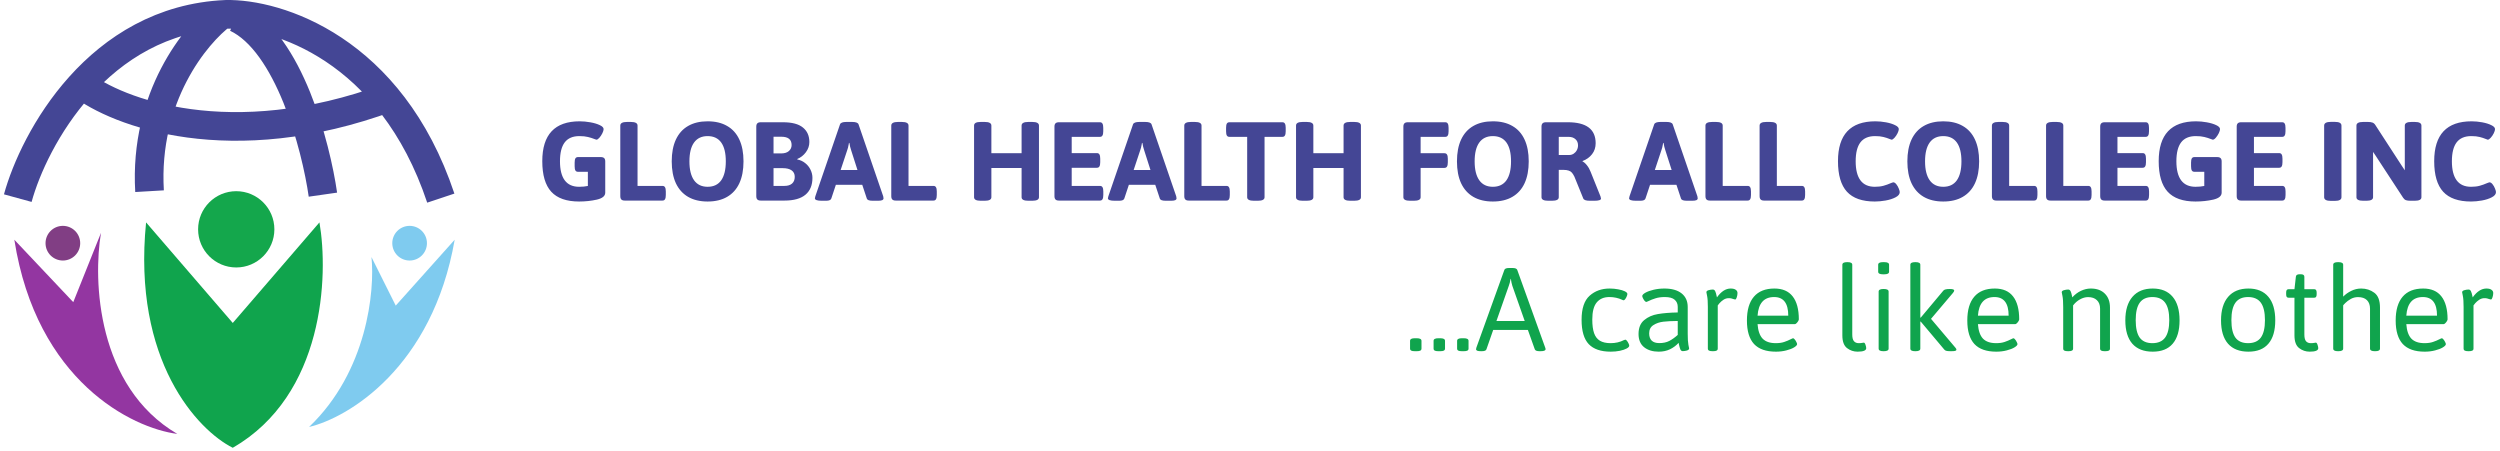
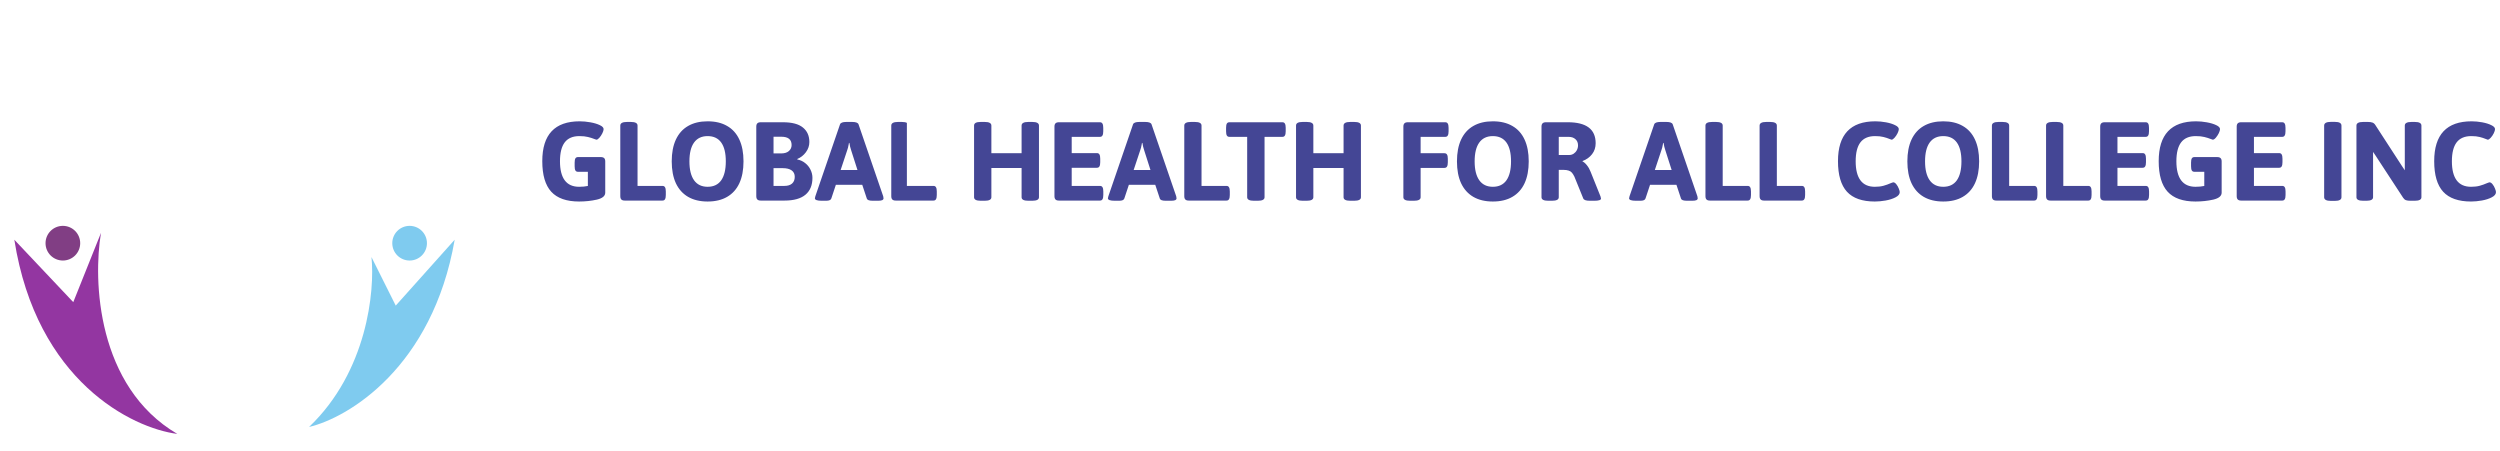
<svg xmlns="http://www.w3.org/2000/svg" width="349" height="63" viewBox="0 0 349 63" fill="none">
-   <path d="M80.845 28.132C79.087 28.132 77.789 27.675 76.951 26.761C76.119 25.847 75.703 24.426 75.703 22.498C75.703 18.789 77.443 16.935 80.924 16.935C81.398 16.935 81.897 16.981 82.418 17.075C82.945 17.169 83.385 17.301 83.736 17.471C84.088 17.635 84.264 17.819 84.264 18.024C84.264 18.171 84.205 18.364 84.088 18.605C83.971 18.839 83.833 19.047 83.675 19.229C83.517 19.41 83.376 19.501 83.253 19.501C83.218 19.501 83.133 19.472 82.998 19.413C82.705 19.296 82.397 19.199 82.075 19.123C81.753 19.041 81.355 19 80.88 19C79.96 19 79.277 19.293 78.832 19.879C78.393 20.459 78.173 21.338 78.173 22.516C78.173 23.693 78.395 24.581 78.841 25.179C79.286 25.776 79.954 26.075 80.845 26.075C81.296 26.075 81.703 26.037 82.066 25.961V23.983H80.686C80.522 23.983 80.402 23.922 80.326 23.799C80.256 23.676 80.221 23.477 80.221 23.201V22.7C80.221 22.431 80.256 22.234 80.326 22.111C80.402 21.988 80.522 21.927 80.686 21.927H83.859C84.082 21.927 84.243 21.977 84.343 22.076C84.442 22.17 84.492 22.325 84.492 22.542V26.893C84.492 27.361 84.1 27.686 83.314 27.868C82.529 28.044 81.706 28.132 80.845 28.132ZM87.217 28C87 28 86.842 27.95 86.742 27.851C86.643 27.751 86.593 27.593 86.593 27.376V17.532C86.593 17.362 86.669 17.236 86.821 17.154C86.974 17.066 87.211 17.023 87.533 17.023H88.061C88.383 17.023 88.62 17.066 88.772 17.154C88.925 17.236 89.001 17.362 89.001 17.532V25.952H92.481C92.645 25.952 92.763 26.014 92.833 26.137C92.909 26.26 92.947 26.456 92.947 26.726V27.218C92.947 27.493 92.909 27.692 92.833 27.815C92.763 27.939 92.645 28 92.481 28H87.217ZM98.783 28.132C97.717 28.132 96.809 27.915 96.059 27.481C95.314 27.048 94.746 26.415 94.353 25.583C93.967 24.745 93.773 23.726 93.773 22.524C93.773 21.329 93.967 20.315 94.353 19.483C94.746 18.645 95.314 18.013 96.059 17.585C96.809 17.151 97.717 16.935 98.783 16.935C99.856 16.935 100.764 17.151 101.508 17.585C102.258 18.013 102.826 18.645 103.213 19.483C103.6 20.315 103.793 21.329 103.793 22.524C103.793 23.726 103.6 24.745 103.213 25.583C102.826 26.415 102.258 27.048 101.508 27.481C100.764 27.915 99.856 28.132 98.783 28.132ZM98.783 26.075C99.621 26.075 100.254 25.773 100.682 25.17C101.109 24.561 101.323 23.679 101.323 22.524C101.323 21.37 101.109 20.494 100.682 19.896C100.254 19.299 99.621 19 98.783 19C97.951 19 97.318 19.302 96.885 19.905C96.457 20.503 96.243 21.376 96.243 22.524C96.243 23.679 96.46 24.561 96.894 25.17C97.327 25.773 97.957 26.075 98.783 26.075ZM106.201 28C105.984 28 105.826 27.95 105.727 27.851C105.627 27.751 105.577 27.593 105.577 27.376V17.682C105.577 17.465 105.627 17.31 105.727 17.216C105.826 17.116 105.984 17.066 106.201 17.066H109.295C110.561 17.066 111.492 17.312 112.09 17.805C112.688 18.291 112.986 18.965 112.986 19.826C112.986 20.342 112.825 20.816 112.503 21.25C112.181 21.684 111.776 22 111.29 22.199L111.308 22.261C111.718 22.343 112.081 22.51 112.397 22.762C112.72 23.014 112.969 23.321 113.145 23.685C113.326 24.048 113.417 24.429 113.417 24.827C113.417 25.852 113.092 26.638 112.441 27.183C111.791 27.727 110.815 28 109.515 28H106.201ZM109.058 21.417C109.515 21.417 109.869 21.309 110.121 21.092C110.379 20.869 110.508 20.588 110.508 20.248C110.508 19.475 110.033 19.088 109.084 19.088H107.985V21.417H109.058ZM109.515 25.952C109.966 25.952 110.317 25.844 110.569 25.627C110.821 25.404 110.947 25.091 110.947 24.686C110.947 24.288 110.801 23.986 110.508 23.781C110.221 23.576 109.805 23.474 109.26 23.474H107.985V25.952H109.515ZM114.718 28.026C114.079 28.026 113.76 27.912 113.76 27.684C113.76 27.619 113.78 27.525 113.821 27.402L117.267 17.356C117.349 17.134 117.645 17.023 118.154 17.023H118.963C119.473 17.023 119.769 17.134 119.851 17.356L123.296 27.402C123.325 27.52 123.34 27.613 123.34 27.684C123.34 27.801 123.275 27.889 123.146 27.947C123.023 28 122.827 28.026 122.558 28.026H121.872C121.626 28.026 121.427 28.003 121.274 27.956C121.128 27.903 121.037 27.818 121.002 27.701L120.369 25.794H116.687L116.054 27.701C115.989 27.918 115.749 28.026 115.333 28.026H114.718ZM119.701 23.729L118.813 20.951C118.761 20.811 118.714 20.649 118.673 20.468C118.638 20.286 118.605 20.113 118.576 19.949H118.515L118.479 20.143C118.421 20.488 118.354 20.758 118.277 20.951L117.354 23.729H119.701ZM125.045 28C124.828 28 124.67 27.95 124.57 27.851C124.471 27.751 124.421 27.593 124.421 27.376V17.532C124.421 17.362 124.497 17.236 124.649 17.154C124.802 17.066 125.039 17.023 125.361 17.023H125.889C126.211 17.023 126.448 17.066 126.601 17.154C126.753 17.236 126.829 17.362 126.829 17.532V25.952H130.31C130.474 25.952 130.591 26.014 130.661 26.137C130.737 26.26 130.775 26.456 130.775 26.726V27.218C130.775 27.493 130.737 27.692 130.661 27.815C130.591 27.939 130.474 28 130.31 28H125.045ZM136.91 28.026C136.289 28.026 135.979 27.862 135.979 27.534V17.532C135.979 17.362 136.052 17.236 136.198 17.154C136.351 17.066 136.588 17.023 136.91 17.023H137.464C137.786 17.023 138.021 17.066 138.167 17.154C138.319 17.236 138.396 17.362 138.396 17.532V21.391H142.614V17.532C142.614 17.362 142.69 17.236 142.843 17.154C142.995 17.066 143.232 17.023 143.555 17.023H144.1C144.727 17.023 145.04 17.192 145.04 17.532V27.534C145.04 27.862 144.727 28.026 144.1 28.026H143.555C142.928 28.026 142.614 27.862 142.614 27.534V23.456H138.396V27.534C138.396 27.862 138.085 28.026 137.464 28.026H136.91ZM147.826 28C147.609 28 147.451 27.95 147.352 27.851C147.252 27.751 147.202 27.593 147.202 27.376V17.682C147.202 17.465 147.252 17.31 147.352 17.216C147.451 17.116 147.609 17.066 147.826 17.066H153.548C153.712 17.066 153.829 17.128 153.899 17.251C153.976 17.374 154.014 17.573 154.014 17.849V18.323C154.014 18.599 153.976 18.798 153.899 18.921C153.829 19.044 153.712 19.105 153.548 19.105H149.61V21.373H153.126C153.29 21.373 153.407 21.435 153.478 21.558C153.554 21.681 153.592 21.88 153.592 22.155V22.639C153.592 22.914 153.554 23.113 153.478 23.236C153.407 23.359 153.29 23.421 153.126 23.421H149.61V25.952H153.557C153.721 25.952 153.838 26.014 153.908 26.137C153.984 26.26 154.022 26.456 154.022 26.726V27.218C154.022 27.493 153.984 27.692 153.908 27.815C153.838 27.939 153.721 28 153.557 28H147.826ZM155.622 28.026C154.983 28.026 154.664 27.912 154.664 27.684C154.664 27.619 154.685 27.525 154.726 27.402L158.171 17.356C158.253 17.134 158.549 17.023 159.059 17.023H159.867C160.377 17.023 160.673 17.134 160.755 17.356L164.2 27.402C164.229 27.52 164.244 27.613 164.244 27.684C164.244 27.801 164.18 27.889 164.051 27.947C163.928 28 163.731 28.026 163.462 28.026H162.776C162.53 28.026 162.331 28.003 162.179 27.956C162.032 27.903 161.941 27.818 161.906 27.701L161.273 25.794H157.591L156.958 27.701C156.894 27.918 156.653 28.026 156.237 28.026H155.622ZM160.605 23.729L159.718 20.951C159.665 20.811 159.618 20.649 159.577 20.468C159.542 20.286 159.51 20.113 159.48 19.949H159.419L159.384 20.143C159.325 20.488 159.258 20.758 159.182 20.951L158.259 23.729H160.605ZM165.949 28C165.732 28 165.574 27.95 165.475 27.851C165.375 27.751 165.325 27.593 165.325 27.376V17.532C165.325 17.362 165.401 17.236 165.554 17.154C165.706 17.066 165.943 17.023 166.266 17.023H166.793C167.115 17.023 167.353 17.066 167.505 17.154C167.657 17.236 167.733 17.362 167.733 17.532V25.952H171.214C171.378 25.952 171.495 26.014 171.565 26.137C171.642 26.26 171.68 26.456 171.68 26.726V27.218C171.68 27.493 171.642 27.692 171.565 27.815C171.495 27.939 171.378 28 171.214 28H165.949ZM175.046 28.026C174.419 28.026 174.105 27.862 174.105 27.534V19.105H171.627C171.463 19.105 171.343 19.044 171.267 18.921C171.196 18.798 171.161 18.599 171.161 18.323V17.849C171.161 17.573 171.196 17.374 171.267 17.251C171.343 17.128 171.463 17.066 171.627 17.066H179.019C179.183 17.066 179.3 17.128 179.37 17.251C179.446 17.374 179.484 17.573 179.484 17.849V18.323C179.484 18.599 179.446 18.798 179.37 18.921C179.3 19.044 179.183 19.105 179.019 19.105H176.531V27.534C176.531 27.862 176.218 28.026 175.591 28.026H175.046ZM181.857 28.026C181.236 28.026 180.926 27.862 180.926 27.534V17.532C180.926 17.362 180.999 17.236 181.146 17.154C181.298 17.066 181.535 17.023 181.857 17.023H182.411C182.733 17.023 182.968 17.066 183.114 17.154C183.267 17.236 183.343 17.362 183.343 17.532V21.391H187.562V17.532C187.562 17.362 187.638 17.236 187.79 17.154C187.942 17.066 188.18 17.023 188.502 17.023H189.047C189.674 17.023 189.987 17.192 189.987 17.532V27.534C189.987 27.862 189.674 28.026 189.047 28.026H188.502C187.875 28.026 187.562 27.862 187.562 27.534V23.456H183.343V27.534C183.343 27.862 183.032 28.026 182.411 28.026H181.857ZM196.852 28.026C196.225 28.026 195.911 27.862 195.911 27.534V17.682C195.911 17.465 195.961 17.31 196.061 17.216C196.16 17.116 196.318 17.066 196.535 17.066H201.756C201.92 17.066 202.037 17.128 202.107 17.251C202.184 17.374 202.222 17.573 202.222 17.849V18.323C202.222 18.599 202.184 18.798 202.107 18.921C202.037 19.044 201.92 19.105 201.756 19.105H198.319V21.391H201.642C201.806 21.391 201.926 21.452 202.002 21.575C202.078 21.698 202.116 21.895 202.116 22.164V22.648C202.116 22.923 202.078 23.125 202.002 23.254C201.926 23.377 201.806 23.439 201.642 23.439H198.319V27.534C198.319 27.862 198.006 28.026 197.379 28.026H196.852ZM208.4 28.132C207.334 28.132 206.426 27.915 205.676 27.481C204.932 27.048 204.363 26.415 203.971 25.583C203.584 24.745 203.391 23.726 203.391 22.524C203.391 21.329 203.584 20.315 203.971 19.483C204.363 18.645 204.932 18.013 205.676 17.585C206.426 17.151 207.334 16.935 208.4 16.935C209.473 16.935 210.381 17.151 211.125 17.585C211.875 18.013 212.443 18.645 212.83 19.483C213.217 20.315 213.41 21.329 213.41 22.524C213.41 23.726 213.217 24.745 212.83 25.583C212.443 26.415 211.875 27.048 211.125 27.481C210.381 27.915 209.473 28.132 208.4 28.132ZM208.4 26.075C209.238 26.075 209.871 25.773 210.299 25.17C210.727 24.561 210.94 23.679 210.94 22.524C210.94 21.37 210.727 20.494 210.299 19.896C209.871 19.299 209.238 19 208.4 19C207.568 19 206.936 19.302 206.502 19.905C206.074 20.503 205.86 21.376 205.86 22.524C205.86 23.679 206.077 24.561 206.511 25.17C206.944 25.773 207.574 26.075 208.4 26.075ZM216.135 28.026C215.508 28.026 215.194 27.862 215.194 27.534V17.682C215.194 17.465 215.244 17.31 215.344 17.216C215.443 17.116 215.602 17.066 215.818 17.066H218.868C221.458 17.066 222.753 18.042 222.753 19.993C222.753 20.585 222.586 21.095 222.252 21.523C221.924 21.95 221.481 22.27 220.925 22.48V22.542C221.118 22.624 221.32 22.8 221.531 23.069C221.748 23.339 221.921 23.644 222.05 23.983L223.43 27.42C223.477 27.561 223.5 27.66 223.5 27.719C223.5 27.924 223.189 28.026 222.568 28.026H221.927C221.405 28.026 221.104 27.918 221.021 27.701L219.782 24.651C219.665 24.417 219.551 24.235 219.439 24.106C219.334 23.977 219.185 23.881 218.991 23.816C218.798 23.746 218.537 23.711 218.209 23.711H217.603V27.534C217.603 27.862 217.289 28.026 216.662 28.026H216.135ZM219.079 21.637C219.29 21.637 219.489 21.578 219.677 21.461C219.864 21.338 220.014 21.174 220.125 20.969C220.236 20.764 220.292 20.538 220.292 20.292C220.292 19.929 220.172 19.642 219.932 19.431C219.697 19.214 219.378 19.105 218.974 19.105H217.603V21.637H219.079ZM228.378 28.026C227.739 28.026 227.42 27.912 227.42 27.684C227.42 27.619 227.44 27.525 227.481 27.402L230.927 17.356C231.009 17.134 231.305 17.023 231.814 17.023H232.623C233.133 17.023 233.429 17.134 233.511 17.356L236.956 27.402C236.985 27.52 237 27.613 237 27.684C237 27.801 236.936 27.889 236.807 27.947C236.684 28 236.487 28.026 236.218 28.026H235.532C235.286 28.026 235.087 28.003 234.935 27.956C234.788 27.903 234.697 27.818 234.662 27.701L234.029 25.794H230.347L229.714 27.701C229.649 27.918 229.409 28.026 228.993 28.026H228.378ZM233.361 23.729L232.474 20.951C232.421 20.811 232.374 20.649 232.333 20.468C232.298 20.286 232.266 20.113 232.236 19.949H232.175L232.14 20.143C232.081 20.488 232.014 20.758 231.938 20.951L231.015 23.729H233.361ZM238.705 28C238.488 28 238.33 27.95 238.23 27.851C238.131 27.751 238.081 27.593 238.081 27.376V17.532C238.081 17.362 238.157 17.236 238.31 17.154C238.462 17.066 238.699 17.023 239.021 17.023H239.549C239.871 17.023 240.108 17.066 240.261 17.154C240.413 17.236 240.489 17.362 240.489 17.532V25.952H243.97C244.134 25.952 244.251 26.014 244.321 26.137C244.397 26.26 244.436 26.456 244.436 26.726V27.218C244.436 27.493 244.397 27.692 244.321 27.815C244.251 27.939 244.134 28 243.97 28H238.705ZM246.264 28C246.047 28 245.889 27.95 245.789 27.851C245.689 27.751 245.64 27.593 245.64 27.376V17.532C245.64 17.362 245.716 17.236 245.868 17.154C246.021 17.066 246.258 17.023 246.58 17.023H247.107C247.43 17.023 247.667 17.066 247.819 17.154C247.972 17.236 248.048 17.362 248.048 17.532V25.952H251.528C251.692 25.952 251.81 26.014 251.88 26.137C251.956 26.26 251.994 26.456 251.994 26.726V27.218C251.994 27.493 251.956 27.692 251.88 27.815C251.81 27.939 251.692 28 251.528 28H246.264ZM261.724 28.132C259.966 28.132 258.668 27.675 257.83 26.761C256.998 25.847 256.582 24.426 256.582 22.498C256.582 18.789 258.322 16.935 261.803 16.935C262.277 16.935 262.77 16.981 263.279 17.075C263.789 17.169 264.214 17.301 264.554 17.471C264.899 17.635 265.072 17.819 265.072 18.024C265.072 18.171 265.014 18.364 264.896 18.605C264.779 18.839 264.639 19.047 264.475 19.229C264.316 19.41 264.176 19.501 264.053 19.501C264.023 19.501 263.944 19.472 263.815 19.413C263.534 19.296 263.238 19.199 262.928 19.123C262.623 19.041 262.233 19 261.759 19C260.839 19 260.156 19.293 259.711 19.879C259.271 20.459 259.052 21.338 259.052 22.516C259.052 23.693 259.274 24.581 259.72 25.179C260.165 25.776 260.833 26.075 261.724 26.075C262.187 26.075 262.588 26.028 262.928 25.935C263.273 25.841 263.61 25.721 263.938 25.574C263.956 25.568 264.009 25.548 264.097 25.513C264.185 25.472 264.249 25.451 264.29 25.451C264.442 25.451 264.589 25.542 264.729 25.724C264.87 25.899 264.984 26.102 265.072 26.33C265.16 26.553 265.204 26.714 265.204 26.814C265.204 27.101 265.011 27.344 264.624 27.543C264.243 27.742 263.78 27.892 263.235 27.991C262.696 28.085 262.192 28.132 261.724 28.132ZM271.277 28.132C270.211 28.132 269.303 27.915 268.553 27.481C267.809 27.048 267.24 26.415 266.848 25.583C266.461 24.745 266.268 23.726 266.268 22.524C266.268 21.329 266.461 20.315 266.848 19.483C267.24 18.645 267.809 18.013 268.553 17.585C269.303 17.151 270.211 16.935 271.277 16.935C272.35 16.935 273.258 17.151 274.002 17.585C274.752 18.013 275.32 18.645 275.707 19.483C276.094 20.315 276.287 21.329 276.287 22.524C276.287 23.726 276.094 24.745 275.707 25.583C275.32 26.415 274.752 27.048 274.002 27.481C273.258 27.915 272.35 28.132 271.277 28.132ZM271.277 26.075C272.115 26.075 272.748 25.773 273.176 25.17C273.604 24.561 273.817 23.679 273.817 22.524C273.817 21.37 273.604 20.494 273.176 19.896C272.748 19.299 272.115 19 271.277 19C270.445 19 269.812 19.302 269.379 19.905C268.951 20.503 268.737 21.376 268.737 22.524C268.737 23.679 268.954 24.561 269.388 25.17C269.821 25.773 270.451 26.075 271.277 26.075ZM278.695 28C278.479 28 278.32 27.95 278.221 27.851C278.121 27.751 278.071 27.593 278.071 27.376V17.532C278.071 17.362 278.147 17.236 278.3 17.154C278.452 17.066 278.689 17.023 279.012 17.023H279.539C279.861 17.023 280.099 17.066 280.251 17.154C280.403 17.236 280.479 17.362 280.479 17.532V25.952H283.96C284.124 25.952 284.241 26.014 284.312 26.137C284.388 26.26 284.426 26.456 284.426 26.726V27.218C284.426 27.493 284.388 27.692 284.312 27.815C284.241 27.939 284.124 28 283.96 28H278.695ZM286.254 28C286.037 28 285.879 27.95 285.779 27.851C285.68 27.751 285.63 27.593 285.63 27.376V17.532C285.63 17.362 285.706 17.236 285.858 17.154C286.011 17.066 286.248 17.023 286.57 17.023H287.098C287.42 17.023 287.657 17.066 287.81 17.154C287.962 17.236 288.038 17.362 288.038 17.532V25.952H291.519C291.683 25.952 291.8 26.014 291.87 26.137C291.946 26.26 291.984 26.456 291.984 26.726V27.218C291.984 27.493 291.946 27.692 291.87 27.815C291.8 27.939 291.683 28 291.519 28H286.254ZM293.812 28C293.596 28 293.438 27.95 293.338 27.851C293.238 27.751 293.188 27.593 293.188 27.376V17.682C293.188 17.465 293.238 17.31 293.338 17.216C293.438 17.116 293.596 17.066 293.812 17.066H299.534C299.698 17.066 299.815 17.128 299.886 17.251C299.962 17.374 300 17.573 300 17.849V18.323C300 18.599 299.962 18.798 299.886 18.921C299.815 19.044 299.698 19.105 299.534 19.105H295.597V21.373H299.112C299.276 21.373 299.394 21.435 299.464 21.558C299.54 21.681 299.578 21.88 299.578 22.155V22.639C299.578 22.914 299.54 23.113 299.464 23.236C299.394 23.359 299.276 23.421 299.112 23.421H295.597V25.952H299.543C299.707 25.952 299.824 26.014 299.895 26.137C299.971 26.26 300.009 26.456 300.009 26.726V27.218C300.009 27.493 299.971 27.692 299.895 27.815C299.824 27.939 299.707 28 299.543 28H293.812ZM306.495 28.132C304.737 28.132 303.439 27.675 302.602 26.761C301.77 25.847 301.354 24.426 301.354 22.498C301.354 18.789 303.094 16.935 306.574 16.935C307.049 16.935 307.547 16.981 308.068 17.075C308.596 17.169 309.035 17.301 309.387 17.471C309.738 17.635 309.914 17.819 309.914 18.024C309.914 18.171 309.855 18.364 309.738 18.605C309.621 18.839 309.483 19.047 309.325 19.229C309.167 19.41 309.026 19.501 308.903 19.501C308.868 19.501 308.783 19.472 308.648 19.413C308.355 19.296 308.048 19.199 307.726 19.123C307.403 19.041 307.005 19 306.53 19C305.61 19 304.928 19.293 304.482 19.879C304.043 20.459 303.823 21.338 303.823 22.516C303.823 23.693 304.046 24.581 304.491 25.179C304.937 25.776 305.604 26.075 306.495 26.075C306.946 26.075 307.354 26.037 307.717 25.961V23.983H306.337C306.173 23.983 306.053 23.922 305.977 23.799C305.906 23.676 305.871 23.477 305.871 23.201V22.7C305.871 22.431 305.906 22.234 305.977 22.111C306.053 21.988 306.173 21.927 306.337 21.927H309.51C309.732 21.927 309.894 21.977 309.993 22.076C310.093 22.17 310.143 22.325 310.143 22.542V26.893C310.143 27.361 309.75 27.686 308.965 27.868C308.18 28.044 307.356 28.132 306.495 28.132ZM312.867 28C312.65 28 312.492 27.95 312.393 27.851C312.293 27.751 312.243 27.593 312.243 27.376V17.682C312.243 17.465 312.293 17.31 312.393 17.216C312.492 17.116 312.65 17.066 312.867 17.066H318.589C318.753 17.066 318.87 17.128 318.94 17.251C319.017 17.374 319.055 17.573 319.055 17.849V18.323C319.055 18.599 319.017 18.798 318.94 18.921C318.87 19.044 318.753 19.105 318.589 19.105H314.651V21.373H318.167C318.331 21.373 318.448 21.435 318.519 21.558C318.595 21.681 318.633 21.88 318.633 22.155V22.639C318.633 22.914 318.595 23.113 318.519 23.236C318.448 23.359 318.331 23.421 318.167 23.421H314.651V25.952H318.598C318.762 25.952 318.879 26.014 318.949 26.137C319.025 26.26 319.063 26.456 319.063 26.726V27.218C319.063 27.493 319.025 27.692 318.949 27.815C318.879 27.939 318.762 28 318.598 28H312.867ZM325.392 28.044C325.075 28.044 324.838 28 324.68 27.912C324.527 27.824 324.451 27.698 324.451 27.534V17.532C324.451 17.186 324.765 17.014 325.392 17.014H325.937C326.259 17.014 326.493 17.058 326.64 17.145C326.792 17.233 326.868 17.362 326.868 17.532V27.534C326.868 27.874 326.558 28.044 325.937 28.044H325.392ZM329.9 28.026C329.273 28.026 328.96 27.862 328.96 27.534V17.532C328.96 17.362 329.036 17.236 329.188 17.154C329.341 17.066 329.578 17.023 329.9 17.023H330.568C330.82 17.023 331.028 17.052 331.192 17.11C331.356 17.169 331.491 17.283 331.597 17.453L335.288 23.14L335.71 23.773V17.532C335.71 17.362 335.786 17.236 335.938 17.154C336.091 17.066 336.328 17.023 336.65 17.023H337.099C337.421 17.023 337.655 17.066 337.802 17.154C337.954 17.236 338.03 17.362 338.03 17.532V27.534C338.03 27.862 337.72 28.026 337.099 28.026H336.501C336.243 28.026 336.035 28 335.877 27.947C335.719 27.889 335.587 27.777 335.481 27.613L331.614 21.698L331.28 21.206V27.534C331.28 27.862 330.97 28.026 330.349 28.026H329.9ZM344.956 28.132C343.198 28.132 341.9 27.675 341.062 26.761C340.23 25.847 339.814 24.426 339.814 22.498C339.814 18.789 341.555 16.935 345.035 16.935C345.51 16.935 346.002 16.981 346.512 17.075C347.021 17.169 347.446 17.301 347.786 17.471C348.132 17.635 348.305 17.819 348.305 18.024C348.305 18.171 348.246 18.364 348.129 18.605C348.012 18.839 347.871 19.047 347.707 19.229C347.549 19.41 347.408 19.501 347.285 19.501C347.256 19.501 347.177 19.472 347.048 19.413C346.767 19.296 346.471 19.199 346.16 19.123C345.855 19.041 345.466 19 344.991 19C344.071 19 343.389 19.293 342.943 19.879C342.504 20.459 342.284 21.338 342.284 22.516C342.284 23.693 342.507 24.581 342.952 25.179C343.397 25.776 344.065 26.075 344.956 26.075C345.419 26.075 345.82 26.028 346.16 25.935C346.506 25.841 346.843 25.721 347.171 25.574C347.188 25.568 347.241 25.548 347.329 25.513C347.417 25.472 347.481 25.451 347.522 25.451C347.675 25.451 347.821 25.542 347.962 25.724C348.103 25.899 348.217 26.102 348.305 26.33C348.393 26.553 348.437 26.714 348.437 26.814C348.437 27.101 348.243 27.344 347.856 27.543C347.476 27.742 347.013 27.892 346.468 27.991C345.929 28.085 345.425 28.132 344.956 28.132Z" fill="#444695" />
-   <path d="M197.503 49.028C197.274 49.028 197.107 49 197.002 48.944C196.897 48.883 196.844 48.79 196.844 48.666V47.581C196.844 47.339 197.064 47.219 197.503 47.219H197.781C198.22 47.219 198.44 47.339 198.44 47.581V48.666C198.44 48.79 198.387 48.883 198.282 48.944C198.177 49 198.01 49.028 197.781 49.028H197.503ZM200.787 49.028C200.558 49.028 200.391 49 200.286 48.944C200.181 48.883 200.128 48.79 200.128 48.666V47.581C200.128 47.339 200.348 47.219 200.787 47.219H201.065C201.505 47.219 201.724 47.339 201.724 47.581V48.666C201.724 48.79 201.672 48.883 201.566 48.944C201.461 49 201.294 49.028 201.065 49.028H200.787ZM204.071 49.028C203.842 49.028 203.675 49 203.57 48.944C203.465 48.883 203.413 48.79 203.413 48.666V47.581C203.413 47.339 203.632 47.219 204.071 47.219H204.35C204.789 47.219 205.008 47.339 205.008 47.581V48.666C205.008 48.79 204.956 48.883 204.851 48.944C204.745 49 204.578 49.028 204.35 49.028H204.071ZM206.762 49.028C206.514 49.028 206.335 49.006 206.224 48.963C206.112 48.913 206.057 48.842 206.057 48.749C206.057 48.706 206.072 48.632 206.103 48.527L210.009 37.682C210.071 37.502 210.29 37.413 210.667 37.413H211.15C211.527 37.413 211.747 37.502 211.809 37.682L215.714 48.536C215.745 48.604 215.761 48.675 215.761 48.749C215.761 48.935 215.529 49.028 215.065 49.028H214.926C214.542 49.028 214.32 48.941 214.258 48.768L213.293 46.059H208.45L207.504 48.768C207.448 48.941 207.229 49.028 206.845 49.028H206.762ZM212.848 44.807L211.122 39.899C211.073 39.763 211.032 39.608 211.001 39.435C210.971 39.262 210.943 39.095 210.918 38.934H210.881C210.807 39.349 210.723 39.67 210.63 39.899L208.905 44.807H212.848ZM224.853 49.093C223.486 49.093 222.465 48.743 221.791 48.044C221.123 47.339 220.789 46.208 220.789 44.649C220.789 43.072 221.163 41.949 221.912 41.281C222.66 40.613 223.591 40.279 224.704 40.279C225.118 40.279 225.517 40.316 225.901 40.391C226.284 40.459 226.594 40.551 226.829 40.669C227.064 40.786 227.181 40.91 227.181 41.04C227.181 41.127 227.15 41.241 227.088 41.383C227.033 41.526 226.962 41.652 226.875 41.764C226.795 41.869 226.72 41.921 226.652 41.921C226.634 41.921 226.606 41.915 226.569 41.903C226.532 41.884 226.498 41.869 226.467 41.856C225.91 41.597 225.31 41.467 224.667 41.467C223.906 41.467 223.319 41.717 222.904 42.218C222.49 42.713 222.283 43.511 222.283 44.612C222.283 45.391 222.366 46.022 222.533 46.504C222.7 46.981 222.969 47.333 223.34 47.562C223.718 47.791 224.219 47.905 224.843 47.905C225.53 47.905 226.148 47.763 226.699 47.478C226.754 47.466 226.795 47.454 226.819 47.441C226.85 47.423 226.872 47.414 226.884 47.414C226.952 47.414 227.03 47.466 227.116 47.571C227.203 47.676 227.277 47.797 227.339 47.933C227.407 48.069 227.441 48.177 227.441 48.258C227.441 48.388 227.323 48.518 227.088 48.648C226.853 48.777 226.535 48.886 226.133 48.972C225.737 49.053 225.31 49.093 224.853 49.093ZM231.56 49.093C230.719 49.093 230.039 48.886 229.519 48.471C229 48.057 228.74 47.441 228.74 46.625C228.74 45.765 229.003 45.119 229.528 44.686C230.054 44.247 230.694 43.965 231.449 43.842C232.209 43.712 233.131 43.638 234.213 43.619V42.84C234.213 42.425 234.071 42.095 233.787 41.847C233.508 41.594 233.048 41.467 232.404 41.467C231.916 41.467 231.486 41.526 231.115 41.643C230.75 41.754 230.407 41.891 230.085 42.051C229.949 42.119 229.865 42.153 229.834 42.153C229.76 42.153 229.677 42.101 229.584 41.996C229.497 41.884 229.42 41.761 229.352 41.624C229.29 41.488 229.259 41.389 229.259 41.328C229.259 41.185 229.405 41.031 229.695 40.864C229.992 40.697 230.379 40.558 230.855 40.446C231.331 40.335 231.829 40.279 232.349 40.279C233.382 40.279 234.182 40.505 234.751 40.956C235.32 41.408 235.605 42.042 235.605 42.858V46.56C235.605 47.278 235.636 47.797 235.698 48.119C235.766 48.434 235.8 48.607 235.8 48.638C235.8 48.774 235.695 48.873 235.484 48.935C235.28 48.991 235.089 49.019 234.909 49.019C234.761 49.019 234.649 48.935 234.575 48.768C234.507 48.601 234.439 48.36 234.371 48.044L234.334 47.859C233.994 48.236 233.592 48.536 233.128 48.759C232.67 48.981 232.148 49.093 231.56 49.093ZM231.634 47.896C232.179 47.896 232.642 47.797 233.026 47.599C233.409 47.401 233.805 47.12 234.213 46.755V44.807C233.397 44.813 232.726 44.847 232.2 44.909C231.674 44.971 231.214 45.128 230.818 45.382C230.422 45.629 230.224 46.016 230.224 46.541C230.224 46.981 230.342 47.318 230.577 47.553C230.818 47.782 231.17 47.896 231.634 47.896ZM239.084 49.028C238.849 49.028 238.679 49 238.574 48.944C238.469 48.883 238.416 48.79 238.416 48.666V42.877C238.416 42.16 238.382 41.643 238.314 41.328C238.246 41.006 238.212 40.83 238.212 40.799C238.212 40.663 238.314 40.567 238.518 40.511C238.728 40.449 238.926 40.419 239.112 40.419C239.26 40.419 239.372 40.499 239.446 40.66C239.52 40.814 239.585 41.034 239.641 41.318L239.687 41.513C240.275 40.691 240.912 40.279 241.598 40.279C241.914 40.279 242.152 40.338 242.312 40.456C242.473 40.567 242.554 40.718 242.554 40.91C242.554 41.096 242.52 41.294 242.452 41.504C242.39 41.708 242.316 41.81 242.229 41.81C242.186 41.81 242.108 41.791 241.997 41.754C241.898 41.711 241.799 41.68 241.7 41.662C241.601 41.637 241.474 41.624 241.32 41.624C241.066 41.624 240.825 41.699 240.596 41.847C240.374 41.996 240.185 42.16 240.03 42.339C239.876 42.518 239.798 42.617 239.798 42.636V48.666C239.798 48.79 239.746 48.883 239.641 48.944C239.535 49 239.372 49.028 239.149 49.028H239.084ZM247.916 49.093C246.549 49.093 245.532 48.737 244.864 48.026C244.202 47.308 243.871 46.214 243.871 44.742C243.871 43.282 244.196 42.175 244.845 41.42C245.495 40.66 246.45 40.279 247.712 40.279C248.838 40.279 249.685 40.644 250.254 41.374C250.829 42.104 251.117 43.174 251.117 44.584C251.117 44.646 251.083 44.732 251.015 44.844C250.953 44.949 250.875 45.045 250.783 45.131C250.696 45.212 250.622 45.252 250.56 45.252H245.355C245.424 46.173 245.659 46.848 246.061 47.274C246.469 47.695 247.081 47.905 247.897 47.905C248.355 47.905 248.748 47.85 249.076 47.738C249.41 47.627 249.731 47.491 250.041 47.33C250.071 47.318 250.118 47.296 250.18 47.265C250.242 47.234 250.285 47.219 250.31 47.219C250.378 47.219 250.455 47.274 250.542 47.386C250.634 47.491 250.712 47.611 250.773 47.748C250.841 47.877 250.875 47.973 250.875 48.035C250.875 48.171 250.739 48.323 250.467 48.49C250.195 48.657 249.83 48.799 249.373 48.916C248.921 49.034 248.436 49.093 247.916 49.093ZM249.642 44.065C249.642 42.333 248.983 41.467 247.666 41.467C246.249 41.467 245.479 42.333 245.355 44.065H249.642ZM259.318 49.093C258.767 49.093 258.276 48.926 257.843 48.592C257.41 48.258 257.193 47.667 257.193 46.82V36.958C257.193 36.717 257.413 36.596 257.852 36.596H257.926C258.359 36.596 258.576 36.717 258.576 36.958V46.69C258.576 47.141 258.656 47.457 258.817 47.636C258.978 47.816 259.194 47.905 259.466 47.905C259.67 47.905 259.831 47.893 259.949 47.868C260.066 47.843 260.144 47.831 260.181 47.831C260.28 47.831 260.36 47.93 260.422 48.128C260.49 48.326 260.524 48.484 260.524 48.601C260.524 48.929 260.122 49.093 259.318 49.093ZM262.853 38.294C262.413 38.294 262.194 38.173 262.194 37.932V36.958C262.194 36.717 262.413 36.596 262.853 36.596H263.047C263.493 36.596 263.715 36.717 263.715 36.958V37.932C263.715 38.173 263.493 38.294 263.047 38.294H262.853ZM262.917 49.028C262.478 49.028 262.259 48.907 262.259 48.666V40.706C262.259 40.465 262.478 40.344 262.917 40.344H262.982C263.428 40.344 263.65 40.465 263.65 40.706V48.666C263.65 48.907 263.428 49.028 262.982 49.028H262.917ZM267.352 49.028C266.907 49.028 266.684 48.907 266.684 48.666V36.958C266.684 36.717 266.907 36.596 267.352 36.596H267.417C267.856 36.596 268.076 36.717 268.076 36.958V44.334H268.141L271.295 40.567C271.412 40.419 271.703 40.344 272.167 40.344H272.223C272.414 40.344 272.56 40.363 272.659 40.4C272.758 40.437 272.807 40.486 272.807 40.548C272.807 40.641 272.751 40.752 272.64 40.882L269.569 44.51L272.974 48.536C273.067 48.641 273.113 48.728 273.113 48.796C273.113 48.889 273.061 48.95 272.956 48.981C272.85 49.012 272.665 49.028 272.399 49.028H272.325C272.096 49.028 271.91 49.016 271.768 48.991C271.626 48.966 271.514 48.907 271.434 48.815L268.141 44.899H268.076V48.666C268.076 48.907 267.856 49.028 267.417 49.028H267.352ZM278.68 49.093C277.313 49.093 276.295 48.737 275.627 48.026C274.966 47.308 274.635 46.214 274.635 44.742C274.635 43.282 274.959 42.175 275.609 41.42C276.258 40.66 277.214 40.279 278.476 40.279C279.601 40.279 280.449 40.644 281.018 41.374C281.593 42.104 281.88 43.174 281.88 44.584C281.88 44.646 281.846 44.732 281.778 44.844C281.716 44.949 281.639 45.045 281.546 45.131C281.46 45.212 281.386 45.252 281.324 45.252H276.119C276.187 46.173 276.422 46.848 276.824 47.274C277.232 47.695 277.845 47.905 278.661 47.905C279.119 47.905 279.512 47.85 279.839 47.738C280.173 47.627 280.495 47.491 280.804 47.33C280.835 47.318 280.882 47.296 280.943 47.265C281.005 47.234 281.049 47.219 281.073 47.219C281.141 47.219 281.219 47.274 281.305 47.386C281.398 47.491 281.475 47.611 281.537 47.748C281.605 47.877 281.639 47.973 281.639 48.035C281.639 48.171 281.503 48.323 281.231 48.49C280.959 48.657 280.594 48.799 280.136 48.916C279.685 49.034 279.199 49.093 278.68 49.093ZM280.405 44.065C280.405 42.333 279.747 41.467 278.429 41.467C277.013 41.467 276.243 42.333 276.119 44.065H280.405ZM288.69 49.028C288.455 49.028 288.285 49 288.18 48.944C288.075 48.883 288.022 48.79 288.022 48.666V42.877C288.022 42.16 287.988 41.643 287.92 41.328C287.852 41.006 287.818 40.83 287.818 40.799C287.818 40.663 287.92 40.567 288.124 40.511C288.334 40.449 288.532 40.419 288.718 40.419C288.872 40.419 288.987 40.502 289.061 40.669C289.135 40.836 289.188 41.006 289.219 41.179C289.256 41.352 289.281 41.464 289.293 41.513C289.639 41.123 290.038 40.821 290.49 40.604C290.947 40.388 291.408 40.279 291.872 40.279C292.713 40.279 293.369 40.517 293.839 40.994C294.315 41.464 294.553 42.113 294.553 42.942V48.666C294.553 48.79 294.501 48.883 294.396 48.944C294.29 49 294.123 49.028 293.895 49.028H293.82C293.598 49.028 293.434 49 293.329 48.944C293.223 48.883 293.171 48.79 293.171 48.666V43.081C293.171 42.574 293.022 42.181 292.726 41.903C292.435 41.618 292.024 41.476 291.492 41.476C291.121 41.476 290.746 41.581 290.369 41.791C289.998 41.996 289.676 42.277 289.404 42.636V48.666C289.404 48.79 289.352 48.883 289.247 48.944C289.141 49 288.978 49.028 288.755 49.028H288.69ZM300.519 49.093C299.275 49.093 298.326 48.722 297.67 47.98C297.021 47.231 296.696 46.146 296.696 44.723C296.696 43.301 297.027 42.206 297.689 41.439C298.351 40.666 299.294 40.279 300.519 40.279C301.731 40.279 302.659 40.663 303.302 41.43C303.945 42.19 304.267 43.288 304.267 44.723C304.267 46.152 303.948 47.237 303.311 47.98C302.68 48.722 301.749 49.093 300.519 49.093ZM300.472 47.905C301.276 47.905 301.87 47.645 302.253 47.126C302.637 46.6 302.829 45.79 302.829 44.695C302.829 43.594 302.637 42.781 302.253 42.255C301.87 41.73 301.276 41.467 300.472 41.467C299.674 41.467 299.087 41.73 298.709 42.255C298.332 42.775 298.144 43.588 298.144 44.695C298.144 45.796 298.329 46.606 298.7 47.126C299.077 47.645 299.668 47.905 300.472 47.905ZM313.878 49.093C312.635 49.093 311.685 48.722 311.03 47.98C310.38 47.231 310.056 46.146 310.056 44.723C310.056 43.301 310.387 42.206 311.048 41.439C311.71 40.666 312.653 40.279 313.878 40.279C315.09 40.279 316.018 40.663 316.661 41.43C317.304 42.19 317.626 43.288 317.626 44.723C317.626 46.152 317.307 47.237 316.67 47.98C316.04 48.722 315.109 49.093 313.878 49.093ZM313.832 47.905C314.636 47.905 315.229 47.645 315.613 47.126C315.996 46.6 316.188 45.79 316.188 44.695C316.188 43.594 315.996 42.781 315.613 42.255C315.229 41.73 314.636 41.467 313.832 41.467C313.034 41.467 312.446 41.73 312.069 42.255C311.692 42.775 311.503 43.588 311.503 44.695C311.503 45.796 311.688 46.606 312.06 47.126C312.437 47.645 313.028 47.905 313.832 47.905ZM322.432 49.093C321.881 49.093 321.389 48.926 320.957 48.592C320.524 48.258 320.307 47.667 320.307 46.82V41.56H319.481C319.364 41.56 319.277 41.523 319.222 41.448C319.172 41.368 319.147 41.241 319.147 41.068V40.864C319.147 40.691 319.172 40.567 319.222 40.493C319.277 40.412 319.364 40.372 319.481 40.372H320.307L320.502 38.647C320.514 38.405 320.691 38.285 321.031 38.285H321.188C321.362 38.285 321.488 38.316 321.569 38.377C321.649 38.433 321.689 38.523 321.689 38.647V40.372H323.072C323.189 40.372 323.273 40.412 323.322 40.493C323.378 40.567 323.406 40.691 323.406 40.864V41.068C323.406 41.241 323.378 41.368 323.322 41.448C323.273 41.523 323.189 41.56 323.072 41.56H321.689V46.69C321.689 47.141 321.767 47.457 321.921 47.636C322.082 47.816 322.299 47.905 322.571 47.905C322.781 47.905 322.942 47.893 323.053 47.868C323.171 47.843 323.248 47.831 323.285 47.831C323.384 47.831 323.465 47.93 323.526 48.128C323.594 48.326 323.628 48.484 323.628 48.601C323.628 48.929 323.229 49.093 322.432 49.093ZM326.375 49.028C325.935 49.028 325.716 48.907 325.716 48.666V36.958C325.716 36.717 325.935 36.596 326.375 36.596H326.439C326.885 36.596 327.107 36.717 327.107 36.958V41.411C327.429 41.083 327.806 40.814 328.239 40.604C328.672 40.388 329.133 40.279 329.622 40.279C330.314 40.279 330.924 40.474 331.449 40.864C331.981 41.253 332.247 41.946 332.247 42.942V48.666C332.247 48.907 332.028 49.028 331.588 49.028H331.523C331.078 49.028 330.855 48.907 330.855 48.666V43.081C330.855 42.58 330.713 42.187 330.429 41.903C330.144 41.618 329.727 41.476 329.176 41.476C328.811 41.476 328.474 41.563 328.165 41.736C327.862 41.909 327.608 42.098 327.404 42.302C327.206 42.5 327.107 42.611 327.107 42.636V48.666C327.107 48.907 326.885 49.028 326.439 49.028H326.375ZM338.481 49.093C337.115 49.093 336.097 48.737 335.429 48.026C334.767 47.308 334.437 46.214 334.437 44.742C334.437 43.282 334.761 42.175 335.411 41.42C336.06 40.66 337.016 40.279 338.277 40.279C339.403 40.279 340.25 40.644 340.819 41.374C341.395 42.104 341.682 43.174 341.682 44.584C341.682 44.646 341.648 44.732 341.58 44.844C341.518 44.949 341.441 45.045 341.348 45.131C341.262 45.212 341.187 45.252 341.125 45.252H335.921C335.989 46.173 336.224 46.848 336.626 47.274C337.034 47.695 337.646 47.905 338.463 47.905C338.921 47.905 339.313 47.85 339.641 47.738C339.975 47.627 340.297 47.491 340.606 47.33C340.637 47.318 340.683 47.296 340.745 47.265C340.807 47.234 340.85 47.219 340.875 47.219C340.943 47.219 341.02 47.274 341.107 47.386C341.2 47.491 341.277 47.611 341.339 47.748C341.407 47.877 341.441 47.973 341.441 48.035C341.441 48.171 341.305 48.323 341.033 48.49C340.761 48.657 340.396 48.799 339.938 48.916C339.486 49.034 339.001 49.093 338.481 49.093ZM340.207 44.065C340.207 42.333 339.548 41.467 338.231 41.467C336.815 41.467 336.045 42.333 335.921 44.065H340.207ZM344.586 49.028C344.351 49.028 344.181 49 344.076 48.944C343.971 48.883 343.918 48.79 343.918 48.666V42.877C343.918 42.16 343.884 41.643 343.816 41.328C343.748 41.006 343.714 40.83 343.714 40.799C343.714 40.663 343.816 40.567 344.02 40.511C344.23 40.449 344.428 40.419 344.614 40.419C344.762 40.419 344.874 40.499 344.948 40.66C345.022 40.814 345.087 41.034 345.143 41.318L345.189 41.513C345.777 40.691 346.414 40.279 347.1 40.279C347.416 40.279 347.654 40.338 347.814 40.456C347.975 40.567 348.056 40.718 348.056 40.91C348.056 41.096 348.022 41.294 347.954 41.504C347.892 41.708 347.818 41.81 347.731 41.81C347.688 41.81 347.61 41.791 347.499 41.754C347.4 41.711 347.301 41.68 347.202 41.662C347.103 41.637 346.976 41.624 346.822 41.624C346.568 41.624 346.327 41.699 346.098 41.847C345.875 41.996 345.687 42.16 345.532 42.339C345.378 42.518 345.3 42.617 345.3 42.636V48.666C345.3 48.79 345.248 48.883 345.143 48.944C345.037 49 344.874 49.028 344.651 49.028H344.586Z" fill="#10A44D" />
-   <path d="M2.482 27.658C4.741 19.429 13.712 2.778 31.525 2.004C38.624 1.842 54.565 6.747 61.535 27.658M31.041 2.004C27.331 4.747 20.102 13.524 20.877 26.69M45.078 27.174C44.11 20.397 40.334 5.973 32.977 2.488M11.195 11.685C16.358 15.719 32.202 21.753 54.275 13.621" stroke="#444695" stroke-width="4" />
+   <path d="M80.845 28.132C79.087 28.132 77.789 27.675 76.951 26.761C76.119 25.847 75.703 24.426 75.703 22.498C75.703 18.789 77.443 16.935 80.924 16.935C81.398 16.935 81.897 16.981 82.418 17.075C82.945 17.169 83.385 17.301 83.736 17.471C84.088 17.635 84.264 17.819 84.264 18.024C84.264 18.171 84.205 18.364 84.088 18.605C83.971 18.839 83.833 19.047 83.675 19.229C83.517 19.41 83.376 19.501 83.253 19.501C83.218 19.501 83.133 19.472 82.998 19.413C82.705 19.296 82.397 19.199 82.075 19.123C81.753 19.041 81.355 19 80.88 19C79.96 19 79.277 19.293 78.832 19.879C78.393 20.459 78.173 21.338 78.173 22.516C78.173 23.693 78.395 24.581 78.841 25.179C79.286 25.776 79.954 26.075 80.845 26.075C81.296 26.075 81.703 26.037 82.066 25.961V23.983H80.686C80.522 23.983 80.402 23.922 80.326 23.799C80.256 23.676 80.221 23.477 80.221 23.201V22.7C80.221 22.431 80.256 22.234 80.326 22.111C80.402 21.988 80.522 21.927 80.686 21.927H83.859C84.082 21.927 84.243 21.977 84.343 22.076C84.442 22.17 84.492 22.325 84.492 22.542V26.893C84.492 27.361 84.1 27.686 83.314 27.868C82.529 28.044 81.706 28.132 80.845 28.132ZM87.217 28C87 28 86.842 27.95 86.742 27.851C86.643 27.751 86.593 27.593 86.593 27.376V17.532C86.593 17.362 86.669 17.236 86.821 17.154C86.974 17.066 87.211 17.023 87.533 17.023H88.061C88.383 17.023 88.62 17.066 88.772 17.154C88.925 17.236 89.001 17.362 89.001 17.532V25.952H92.481C92.645 25.952 92.763 26.014 92.833 26.137C92.909 26.26 92.947 26.456 92.947 26.726V27.218C92.947 27.493 92.909 27.692 92.833 27.815C92.763 27.939 92.645 28 92.481 28H87.217ZM98.783 28.132C97.717 28.132 96.809 27.915 96.059 27.481C95.314 27.048 94.746 26.415 94.353 25.583C93.967 24.745 93.773 23.726 93.773 22.524C93.773 21.329 93.967 20.315 94.353 19.483C94.746 18.645 95.314 18.013 96.059 17.585C96.809 17.151 97.717 16.935 98.783 16.935C99.856 16.935 100.764 17.151 101.508 17.585C102.258 18.013 102.826 18.645 103.213 19.483C103.6 20.315 103.793 21.329 103.793 22.524C103.793 23.726 103.6 24.745 103.213 25.583C102.826 26.415 102.258 27.048 101.508 27.481C100.764 27.915 99.856 28.132 98.783 28.132ZM98.783 26.075C99.621 26.075 100.254 25.773 100.682 25.17C101.109 24.561 101.323 23.679 101.323 22.524C101.323 21.37 101.109 20.494 100.682 19.896C100.254 19.299 99.621 19 98.783 19C97.951 19 97.318 19.302 96.885 19.905C96.457 20.503 96.243 21.376 96.243 22.524C96.243 23.679 96.46 24.561 96.894 25.17C97.327 25.773 97.957 26.075 98.783 26.075ZM106.201 28C105.984 28 105.826 27.95 105.727 27.851C105.627 27.751 105.577 27.593 105.577 27.376V17.682C105.577 17.465 105.627 17.31 105.727 17.216C105.826 17.116 105.984 17.066 106.201 17.066H109.295C110.561 17.066 111.492 17.312 112.09 17.805C112.688 18.291 112.986 18.965 112.986 19.826C112.986 20.342 112.825 20.816 112.503 21.25C112.181 21.684 111.776 22 111.29 22.199L111.308 22.261C111.718 22.343 112.081 22.51 112.397 22.762C112.72 23.014 112.969 23.321 113.145 23.685C113.326 24.048 113.417 24.429 113.417 24.827C113.417 25.852 113.092 26.638 112.441 27.183C111.791 27.727 110.815 28 109.515 28H106.201ZM109.058 21.417C109.515 21.417 109.869 21.309 110.121 21.092C110.379 20.869 110.508 20.588 110.508 20.248C110.508 19.475 110.033 19.088 109.084 19.088H107.985V21.417H109.058ZM109.515 25.952C109.966 25.952 110.317 25.844 110.569 25.627C110.821 25.404 110.947 25.091 110.947 24.686C110.947 24.288 110.801 23.986 110.508 23.781C110.221 23.576 109.805 23.474 109.26 23.474H107.985V25.952H109.515ZM114.718 28.026C114.079 28.026 113.76 27.912 113.76 27.684C113.76 27.619 113.78 27.525 113.821 27.402L117.267 17.356C117.349 17.134 117.645 17.023 118.154 17.023H118.963C119.473 17.023 119.769 17.134 119.851 17.356L123.296 27.402C123.325 27.52 123.34 27.613 123.34 27.684C123.34 27.801 123.275 27.889 123.146 27.947C123.023 28 122.827 28.026 122.558 28.026H121.872C121.626 28.026 121.427 28.003 121.274 27.956C121.128 27.903 121.037 27.818 121.002 27.701L120.369 25.794H116.687L116.054 27.701C115.989 27.918 115.749 28.026 115.333 28.026H114.718ZM119.701 23.729L118.813 20.951C118.761 20.811 118.714 20.649 118.673 20.468C118.638 20.286 118.605 20.113 118.576 19.949H118.515L118.479 20.143C118.421 20.488 118.354 20.758 118.277 20.951L117.354 23.729H119.701ZM125.045 28C124.828 28 124.67 27.95 124.57 27.851C124.471 27.751 124.421 27.593 124.421 27.376V17.532C124.421 17.362 124.497 17.236 124.649 17.154C124.802 17.066 125.039 17.023 125.361 17.023H125.889C126.211 17.023 126.448 17.066 126.601 17.154V25.952H130.31C130.474 25.952 130.591 26.014 130.661 26.137C130.737 26.26 130.775 26.456 130.775 26.726V27.218C130.775 27.493 130.737 27.692 130.661 27.815C130.591 27.939 130.474 28 130.31 28H125.045ZM136.91 28.026C136.289 28.026 135.979 27.862 135.979 27.534V17.532C135.979 17.362 136.052 17.236 136.198 17.154C136.351 17.066 136.588 17.023 136.91 17.023H137.464C137.786 17.023 138.021 17.066 138.167 17.154C138.319 17.236 138.396 17.362 138.396 17.532V21.391H142.614V17.532C142.614 17.362 142.69 17.236 142.843 17.154C142.995 17.066 143.232 17.023 143.555 17.023H144.1C144.727 17.023 145.04 17.192 145.04 17.532V27.534C145.04 27.862 144.727 28.026 144.1 28.026H143.555C142.928 28.026 142.614 27.862 142.614 27.534V23.456H138.396V27.534C138.396 27.862 138.085 28.026 137.464 28.026H136.91ZM147.826 28C147.609 28 147.451 27.95 147.352 27.851C147.252 27.751 147.202 27.593 147.202 27.376V17.682C147.202 17.465 147.252 17.31 147.352 17.216C147.451 17.116 147.609 17.066 147.826 17.066H153.548C153.712 17.066 153.829 17.128 153.899 17.251C153.976 17.374 154.014 17.573 154.014 17.849V18.323C154.014 18.599 153.976 18.798 153.899 18.921C153.829 19.044 153.712 19.105 153.548 19.105H149.61V21.373H153.126C153.29 21.373 153.407 21.435 153.478 21.558C153.554 21.681 153.592 21.88 153.592 22.155V22.639C153.592 22.914 153.554 23.113 153.478 23.236C153.407 23.359 153.29 23.421 153.126 23.421H149.61V25.952H153.557C153.721 25.952 153.838 26.014 153.908 26.137C153.984 26.26 154.022 26.456 154.022 26.726V27.218C154.022 27.493 153.984 27.692 153.908 27.815C153.838 27.939 153.721 28 153.557 28H147.826ZM155.622 28.026C154.983 28.026 154.664 27.912 154.664 27.684C154.664 27.619 154.685 27.525 154.726 27.402L158.171 17.356C158.253 17.134 158.549 17.023 159.059 17.023H159.867C160.377 17.023 160.673 17.134 160.755 17.356L164.2 27.402C164.229 27.52 164.244 27.613 164.244 27.684C164.244 27.801 164.18 27.889 164.051 27.947C163.928 28 163.731 28.026 163.462 28.026H162.776C162.53 28.026 162.331 28.003 162.179 27.956C162.032 27.903 161.941 27.818 161.906 27.701L161.273 25.794H157.591L156.958 27.701C156.894 27.918 156.653 28.026 156.237 28.026H155.622ZM160.605 23.729L159.718 20.951C159.665 20.811 159.618 20.649 159.577 20.468C159.542 20.286 159.51 20.113 159.48 19.949H159.419L159.384 20.143C159.325 20.488 159.258 20.758 159.182 20.951L158.259 23.729H160.605ZM165.949 28C165.732 28 165.574 27.95 165.475 27.851C165.375 27.751 165.325 27.593 165.325 27.376V17.532C165.325 17.362 165.401 17.236 165.554 17.154C165.706 17.066 165.943 17.023 166.266 17.023H166.793C167.115 17.023 167.353 17.066 167.505 17.154C167.657 17.236 167.733 17.362 167.733 17.532V25.952H171.214C171.378 25.952 171.495 26.014 171.565 26.137C171.642 26.26 171.68 26.456 171.68 26.726V27.218C171.68 27.493 171.642 27.692 171.565 27.815C171.495 27.939 171.378 28 171.214 28H165.949ZM175.046 28.026C174.419 28.026 174.105 27.862 174.105 27.534V19.105H171.627C171.463 19.105 171.343 19.044 171.267 18.921C171.196 18.798 171.161 18.599 171.161 18.323V17.849C171.161 17.573 171.196 17.374 171.267 17.251C171.343 17.128 171.463 17.066 171.627 17.066H179.019C179.183 17.066 179.3 17.128 179.37 17.251C179.446 17.374 179.484 17.573 179.484 17.849V18.323C179.484 18.599 179.446 18.798 179.37 18.921C179.3 19.044 179.183 19.105 179.019 19.105H176.531V27.534C176.531 27.862 176.218 28.026 175.591 28.026H175.046ZM181.857 28.026C181.236 28.026 180.926 27.862 180.926 27.534V17.532C180.926 17.362 180.999 17.236 181.146 17.154C181.298 17.066 181.535 17.023 181.857 17.023H182.411C182.733 17.023 182.968 17.066 183.114 17.154C183.267 17.236 183.343 17.362 183.343 17.532V21.391H187.562V17.532C187.562 17.362 187.638 17.236 187.79 17.154C187.942 17.066 188.18 17.023 188.502 17.023H189.047C189.674 17.023 189.987 17.192 189.987 17.532V27.534C189.987 27.862 189.674 28.026 189.047 28.026H188.502C187.875 28.026 187.562 27.862 187.562 27.534V23.456H183.343V27.534C183.343 27.862 183.032 28.026 182.411 28.026H181.857ZM196.852 28.026C196.225 28.026 195.911 27.862 195.911 27.534V17.682C195.911 17.465 195.961 17.31 196.061 17.216C196.16 17.116 196.318 17.066 196.535 17.066H201.756C201.92 17.066 202.037 17.128 202.107 17.251C202.184 17.374 202.222 17.573 202.222 17.849V18.323C202.222 18.599 202.184 18.798 202.107 18.921C202.037 19.044 201.92 19.105 201.756 19.105H198.319V21.391H201.642C201.806 21.391 201.926 21.452 202.002 21.575C202.078 21.698 202.116 21.895 202.116 22.164V22.648C202.116 22.923 202.078 23.125 202.002 23.254C201.926 23.377 201.806 23.439 201.642 23.439H198.319V27.534C198.319 27.862 198.006 28.026 197.379 28.026H196.852ZM208.4 28.132C207.334 28.132 206.426 27.915 205.676 27.481C204.932 27.048 204.363 26.415 203.971 25.583C203.584 24.745 203.391 23.726 203.391 22.524C203.391 21.329 203.584 20.315 203.971 19.483C204.363 18.645 204.932 18.013 205.676 17.585C206.426 17.151 207.334 16.935 208.4 16.935C209.473 16.935 210.381 17.151 211.125 17.585C211.875 18.013 212.443 18.645 212.83 19.483C213.217 20.315 213.41 21.329 213.41 22.524C213.41 23.726 213.217 24.745 212.83 25.583C212.443 26.415 211.875 27.048 211.125 27.481C210.381 27.915 209.473 28.132 208.4 28.132ZM208.4 26.075C209.238 26.075 209.871 25.773 210.299 25.17C210.727 24.561 210.94 23.679 210.94 22.524C210.94 21.37 210.727 20.494 210.299 19.896C209.871 19.299 209.238 19 208.4 19C207.568 19 206.936 19.302 206.502 19.905C206.074 20.503 205.86 21.376 205.86 22.524C205.86 23.679 206.077 24.561 206.511 25.17C206.944 25.773 207.574 26.075 208.4 26.075ZM216.135 28.026C215.508 28.026 215.194 27.862 215.194 27.534V17.682C215.194 17.465 215.244 17.31 215.344 17.216C215.443 17.116 215.602 17.066 215.818 17.066H218.868C221.458 17.066 222.753 18.042 222.753 19.993C222.753 20.585 222.586 21.095 222.252 21.523C221.924 21.95 221.481 22.27 220.925 22.48V22.542C221.118 22.624 221.32 22.8 221.531 23.069C221.748 23.339 221.921 23.644 222.05 23.983L223.43 27.42C223.477 27.561 223.5 27.66 223.5 27.719C223.5 27.924 223.189 28.026 222.568 28.026H221.927C221.405 28.026 221.104 27.918 221.021 27.701L219.782 24.651C219.665 24.417 219.551 24.235 219.439 24.106C219.334 23.977 219.185 23.881 218.991 23.816C218.798 23.746 218.537 23.711 218.209 23.711H217.603V27.534C217.603 27.862 217.289 28.026 216.662 28.026H216.135ZM219.079 21.637C219.29 21.637 219.489 21.578 219.677 21.461C219.864 21.338 220.014 21.174 220.125 20.969C220.236 20.764 220.292 20.538 220.292 20.292C220.292 19.929 220.172 19.642 219.932 19.431C219.697 19.214 219.378 19.105 218.974 19.105H217.603V21.637H219.079ZM228.378 28.026C227.739 28.026 227.42 27.912 227.42 27.684C227.42 27.619 227.44 27.525 227.481 27.402L230.927 17.356C231.009 17.134 231.305 17.023 231.814 17.023H232.623C233.133 17.023 233.429 17.134 233.511 17.356L236.956 27.402C236.985 27.52 237 27.613 237 27.684C237 27.801 236.936 27.889 236.807 27.947C236.684 28 236.487 28.026 236.218 28.026H235.532C235.286 28.026 235.087 28.003 234.935 27.956C234.788 27.903 234.697 27.818 234.662 27.701L234.029 25.794H230.347L229.714 27.701C229.649 27.918 229.409 28.026 228.993 28.026H228.378ZM233.361 23.729L232.474 20.951C232.421 20.811 232.374 20.649 232.333 20.468C232.298 20.286 232.266 20.113 232.236 19.949H232.175L232.14 20.143C232.081 20.488 232.014 20.758 231.938 20.951L231.015 23.729H233.361ZM238.705 28C238.488 28 238.33 27.95 238.23 27.851C238.131 27.751 238.081 27.593 238.081 27.376V17.532C238.081 17.362 238.157 17.236 238.31 17.154C238.462 17.066 238.699 17.023 239.021 17.023H239.549C239.871 17.023 240.108 17.066 240.261 17.154C240.413 17.236 240.489 17.362 240.489 17.532V25.952H243.97C244.134 25.952 244.251 26.014 244.321 26.137C244.397 26.26 244.436 26.456 244.436 26.726V27.218C244.436 27.493 244.397 27.692 244.321 27.815C244.251 27.939 244.134 28 243.97 28H238.705ZM246.264 28C246.047 28 245.889 27.95 245.789 27.851C245.689 27.751 245.64 27.593 245.64 27.376V17.532C245.64 17.362 245.716 17.236 245.868 17.154C246.021 17.066 246.258 17.023 246.58 17.023H247.107C247.43 17.023 247.667 17.066 247.819 17.154C247.972 17.236 248.048 17.362 248.048 17.532V25.952H251.528C251.692 25.952 251.81 26.014 251.88 26.137C251.956 26.26 251.994 26.456 251.994 26.726V27.218C251.994 27.493 251.956 27.692 251.88 27.815C251.81 27.939 251.692 28 251.528 28H246.264ZM261.724 28.132C259.966 28.132 258.668 27.675 257.83 26.761C256.998 25.847 256.582 24.426 256.582 22.498C256.582 18.789 258.322 16.935 261.803 16.935C262.277 16.935 262.77 16.981 263.279 17.075C263.789 17.169 264.214 17.301 264.554 17.471C264.899 17.635 265.072 17.819 265.072 18.024C265.072 18.171 265.014 18.364 264.896 18.605C264.779 18.839 264.639 19.047 264.475 19.229C264.316 19.41 264.176 19.501 264.053 19.501C264.023 19.501 263.944 19.472 263.815 19.413C263.534 19.296 263.238 19.199 262.928 19.123C262.623 19.041 262.233 19 261.759 19C260.839 19 260.156 19.293 259.711 19.879C259.271 20.459 259.052 21.338 259.052 22.516C259.052 23.693 259.274 24.581 259.72 25.179C260.165 25.776 260.833 26.075 261.724 26.075C262.187 26.075 262.588 26.028 262.928 25.935C263.273 25.841 263.61 25.721 263.938 25.574C263.956 25.568 264.009 25.548 264.097 25.513C264.185 25.472 264.249 25.451 264.29 25.451C264.442 25.451 264.589 25.542 264.729 25.724C264.87 25.899 264.984 26.102 265.072 26.33C265.16 26.553 265.204 26.714 265.204 26.814C265.204 27.101 265.011 27.344 264.624 27.543C264.243 27.742 263.78 27.892 263.235 27.991C262.696 28.085 262.192 28.132 261.724 28.132ZM271.277 28.132C270.211 28.132 269.303 27.915 268.553 27.481C267.809 27.048 267.24 26.415 266.848 25.583C266.461 24.745 266.268 23.726 266.268 22.524C266.268 21.329 266.461 20.315 266.848 19.483C267.24 18.645 267.809 18.013 268.553 17.585C269.303 17.151 270.211 16.935 271.277 16.935C272.35 16.935 273.258 17.151 274.002 17.585C274.752 18.013 275.32 18.645 275.707 19.483C276.094 20.315 276.287 21.329 276.287 22.524C276.287 23.726 276.094 24.745 275.707 25.583C275.32 26.415 274.752 27.048 274.002 27.481C273.258 27.915 272.35 28.132 271.277 28.132ZM271.277 26.075C272.115 26.075 272.748 25.773 273.176 25.17C273.604 24.561 273.817 23.679 273.817 22.524C273.817 21.37 273.604 20.494 273.176 19.896C272.748 19.299 272.115 19 271.277 19C270.445 19 269.812 19.302 269.379 19.905C268.951 20.503 268.737 21.376 268.737 22.524C268.737 23.679 268.954 24.561 269.388 25.17C269.821 25.773 270.451 26.075 271.277 26.075ZM278.695 28C278.479 28 278.32 27.95 278.221 27.851C278.121 27.751 278.071 27.593 278.071 27.376V17.532C278.071 17.362 278.147 17.236 278.3 17.154C278.452 17.066 278.689 17.023 279.012 17.023H279.539C279.861 17.023 280.099 17.066 280.251 17.154C280.403 17.236 280.479 17.362 280.479 17.532V25.952H283.96C284.124 25.952 284.241 26.014 284.312 26.137C284.388 26.26 284.426 26.456 284.426 26.726V27.218C284.426 27.493 284.388 27.692 284.312 27.815C284.241 27.939 284.124 28 283.96 28H278.695ZM286.254 28C286.037 28 285.879 27.95 285.779 27.851C285.68 27.751 285.63 27.593 285.63 27.376V17.532C285.63 17.362 285.706 17.236 285.858 17.154C286.011 17.066 286.248 17.023 286.57 17.023H287.098C287.42 17.023 287.657 17.066 287.81 17.154C287.962 17.236 288.038 17.362 288.038 17.532V25.952H291.519C291.683 25.952 291.8 26.014 291.87 26.137C291.946 26.26 291.984 26.456 291.984 26.726V27.218C291.984 27.493 291.946 27.692 291.87 27.815C291.8 27.939 291.683 28 291.519 28H286.254ZM293.812 28C293.596 28 293.438 27.95 293.338 27.851C293.238 27.751 293.188 27.593 293.188 27.376V17.682C293.188 17.465 293.238 17.31 293.338 17.216C293.438 17.116 293.596 17.066 293.812 17.066H299.534C299.698 17.066 299.815 17.128 299.886 17.251C299.962 17.374 300 17.573 300 17.849V18.323C300 18.599 299.962 18.798 299.886 18.921C299.815 19.044 299.698 19.105 299.534 19.105H295.597V21.373H299.112C299.276 21.373 299.394 21.435 299.464 21.558C299.54 21.681 299.578 21.88 299.578 22.155V22.639C299.578 22.914 299.54 23.113 299.464 23.236C299.394 23.359 299.276 23.421 299.112 23.421H295.597V25.952H299.543C299.707 25.952 299.824 26.014 299.895 26.137C299.971 26.26 300.009 26.456 300.009 26.726V27.218C300.009 27.493 299.971 27.692 299.895 27.815C299.824 27.939 299.707 28 299.543 28H293.812ZM306.495 28.132C304.737 28.132 303.439 27.675 302.602 26.761C301.77 25.847 301.354 24.426 301.354 22.498C301.354 18.789 303.094 16.935 306.574 16.935C307.049 16.935 307.547 16.981 308.068 17.075C308.596 17.169 309.035 17.301 309.387 17.471C309.738 17.635 309.914 17.819 309.914 18.024C309.914 18.171 309.855 18.364 309.738 18.605C309.621 18.839 309.483 19.047 309.325 19.229C309.167 19.41 309.026 19.501 308.903 19.501C308.868 19.501 308.783 19.472 308.648 19.413C308.355 19.296 308.048 19.199 307.726 19.123C307.403 19.041 307.005 19 306.53 19C305.61 19 304.928 19.293 304.482 19.879C304.043 20.459 303.823 21.338 303.823 22.516C303.823 23.693 304.046 24.581 304.491 25.179C304.937 25.776 305.604 26.075 306.495 26.075C306.946 26.075 307.354 26.037 307.717 25.961V23.983H306.337C306.173 23.983 306.053 23.922 305.977 23.799C305.906 23.676 305.871 23.477 305.871 23.201V22.7C305.871 22.431 305.906 22.234 305.977 22.111C306.053 21.988 306.173 21.927 306.337 21.927H309.51C309.732 21.927 309.894 21.977 309.993 22.076C310.093 22.17 310.143 22.325 310.143 22.542V26.893C310.143 27.361 309.75 27.686 308.965 27.868C308.18 28.044 307.356 28.132 306.495 28.132ZM312.867 28C312.65 28 312.492 27.95 312.393 27.851C312.293 27.751 312.243 27.593 312.243 27.376V17.682C312.243 17.465 312.293 17.31 312.393 17.216C312.492 17.116 312.65 17.066 312.867 17.066H318.589C318.753 17.066 318.87 17.128 318.94 17.251C319.017 17.374 319.055 17.573 319.055 17.849V18.323C319.055 18.599 319.017 18.798 318.94 18.921C318.87 19.044 318.753 19.105 318.589 19.105H314.651V21.373H318.167C318.331 21.373 318.448 21.435 318.519 21.558C318.595 21.681 318.633 21.88 318.633 22.155V22.639C318.633 22.914 318.595 23.113 318.519 23.236C318.448 23.359 318.331 23.421 318.167 23.421H314.651V25.952H318.598C318.762 25.952 318.879 26.014 318.949 26.137C319.025 26.26 319.063 26.456 319.063 26.726V27.218C319.063 27.493 319.025 27.692 318.949 27.815C318.879 27.939 318.762 28 318.598 28H312.867ZM325.392 28.044C325.075 28.044 324.838 28 324.68 27.912C324.527 27.824 324.451 27.698 324.451 27.534V17.532C324.451 17.186 324.765 17.014 325.392 17.014H325.937C326.259 17.014 326.493 17.058 326.64 17.145C326.792 17.233 326.868 17.362 326.868 17.532V27.534C326.868 27.874 326.558 28.044 325.937 28.044H325.392ZM329.9 28.026C329.273 28.026 328.96 27.862 328.96 27.534V17.532C328.96 17.362 329.036 17.236 329.188 17.154C329.341 17.066 329.578 17.023 329.9 17.023H330.568C330.82 17.023 331.028 17.052 331.192 17.11C331.356 17.169 331.491 17.283 331.597 17.453L335.288 23.14L335.71 23.773V17.532C335.71 17.362 335.786 17.236 335.938 17.154C336.091 17.066 336.328 17.023 336.65 17.023H337.099C337.421 17.023 337.655 17.066 337.802 17.154C337.954 17.236 338.03 17.362 338.03 17.532V27.534C338.03 27.862 337.72 28.026 337.099 28.026H336.501C336.243 28.026 336.035 28 335.877 27.947C335.719 27.889 335.587 27.777 335.481 27.613L331.614 21.698L331.28 21.206V27.534C331.28 27.862 330.97 28.026 330.349 28.026H329.9ZM344.956 28.132C343.198 28.132 341.9 27.675 341.062 26.761C340.23 25.847 339.814 24.426 339.814 22.498C339.814 18.789 341.555 16.935 345.035 16.935C345.51 16.935 346.002 16.981 346.512 17.075C347.021 17.169 347.446 17.301 347.786 17.471C348.132 17.635 348.305 17.819 348.305 18.024C348.305 18.171 348.246 18.364 348.129 18.605C348.012 18.839 347.871 19.047 347.707 19.229C347.549 19.41 347.408 19.501 347.285 19.501C347.256 19.501 347.177 19.472 347.048 19.413C346.767 19.296 346.471 19.199 346.16 19.123C345.855 19.041 345.466 19 344.991 19C344.071 19 343.389 19.293 342.943 19.879C342.504 20.459 342.284 21.338 342.284 22.516C342.284 23.693 342.507 24.581 342.952 25.179C343.397 25.776 344.065 26.075 344.956 26.075C345.419 26.075 345.82 26.028 346.16 25.935C346.506 25.841 346.843 25.721 347.171 25.574C347.188 25.568 347.241 25.548 347.329 25.513C347.417 25.472 347.481 25.451 347.522 25.451C347.675 25.451 347.821 25.542 347.962 25.724C348.103 25.899 348.217 26.102 348.305 26.33C348.393 26.553 348.437 26.714 348.437 26.814C348.437 27.101 348.243 27.344 347.856 27.543C347.476 27.742 347.013 27.892 346.468 27.991C345.929 28.085 345.425 28.132 344.956 28.132Z" fill="#444695" />
  <circle cx="8.776" cy="33.95" r="2.42" fill="#813E84" />
  <circle cx="57.182" cy="33.95" r="2.42" fill="#7FCBEF" />
  <path d="M43.145 59.604C51.276 51.859 52.341 40.565 51.857 35.886L55.245 42.663L63.474 33.466C60.376 51.279 48.63 58.313 43.145 59.604Z" fill="#7FCBEF" />
  <path d="M10.229 42.18L2 33.467C5.098 53.216 18.457 59.767 24.75 60.573C13.52 53.99 12.972 39.114 14.101 32.499L10.229 42.18Z" fill="#9336A1" />
-   <circle cx="32.979" cy="32.014" r="5.324" fill="#14A74C" />
-   <path d="M32.494 45.084L20.393 31.047C18.456 50.408 27.653 60.089 32.494 62.51C45.272 55.152 45.886 38.469 44.595 31.047L32.494 45.084Z" fill="#10A44D" />
</svg>